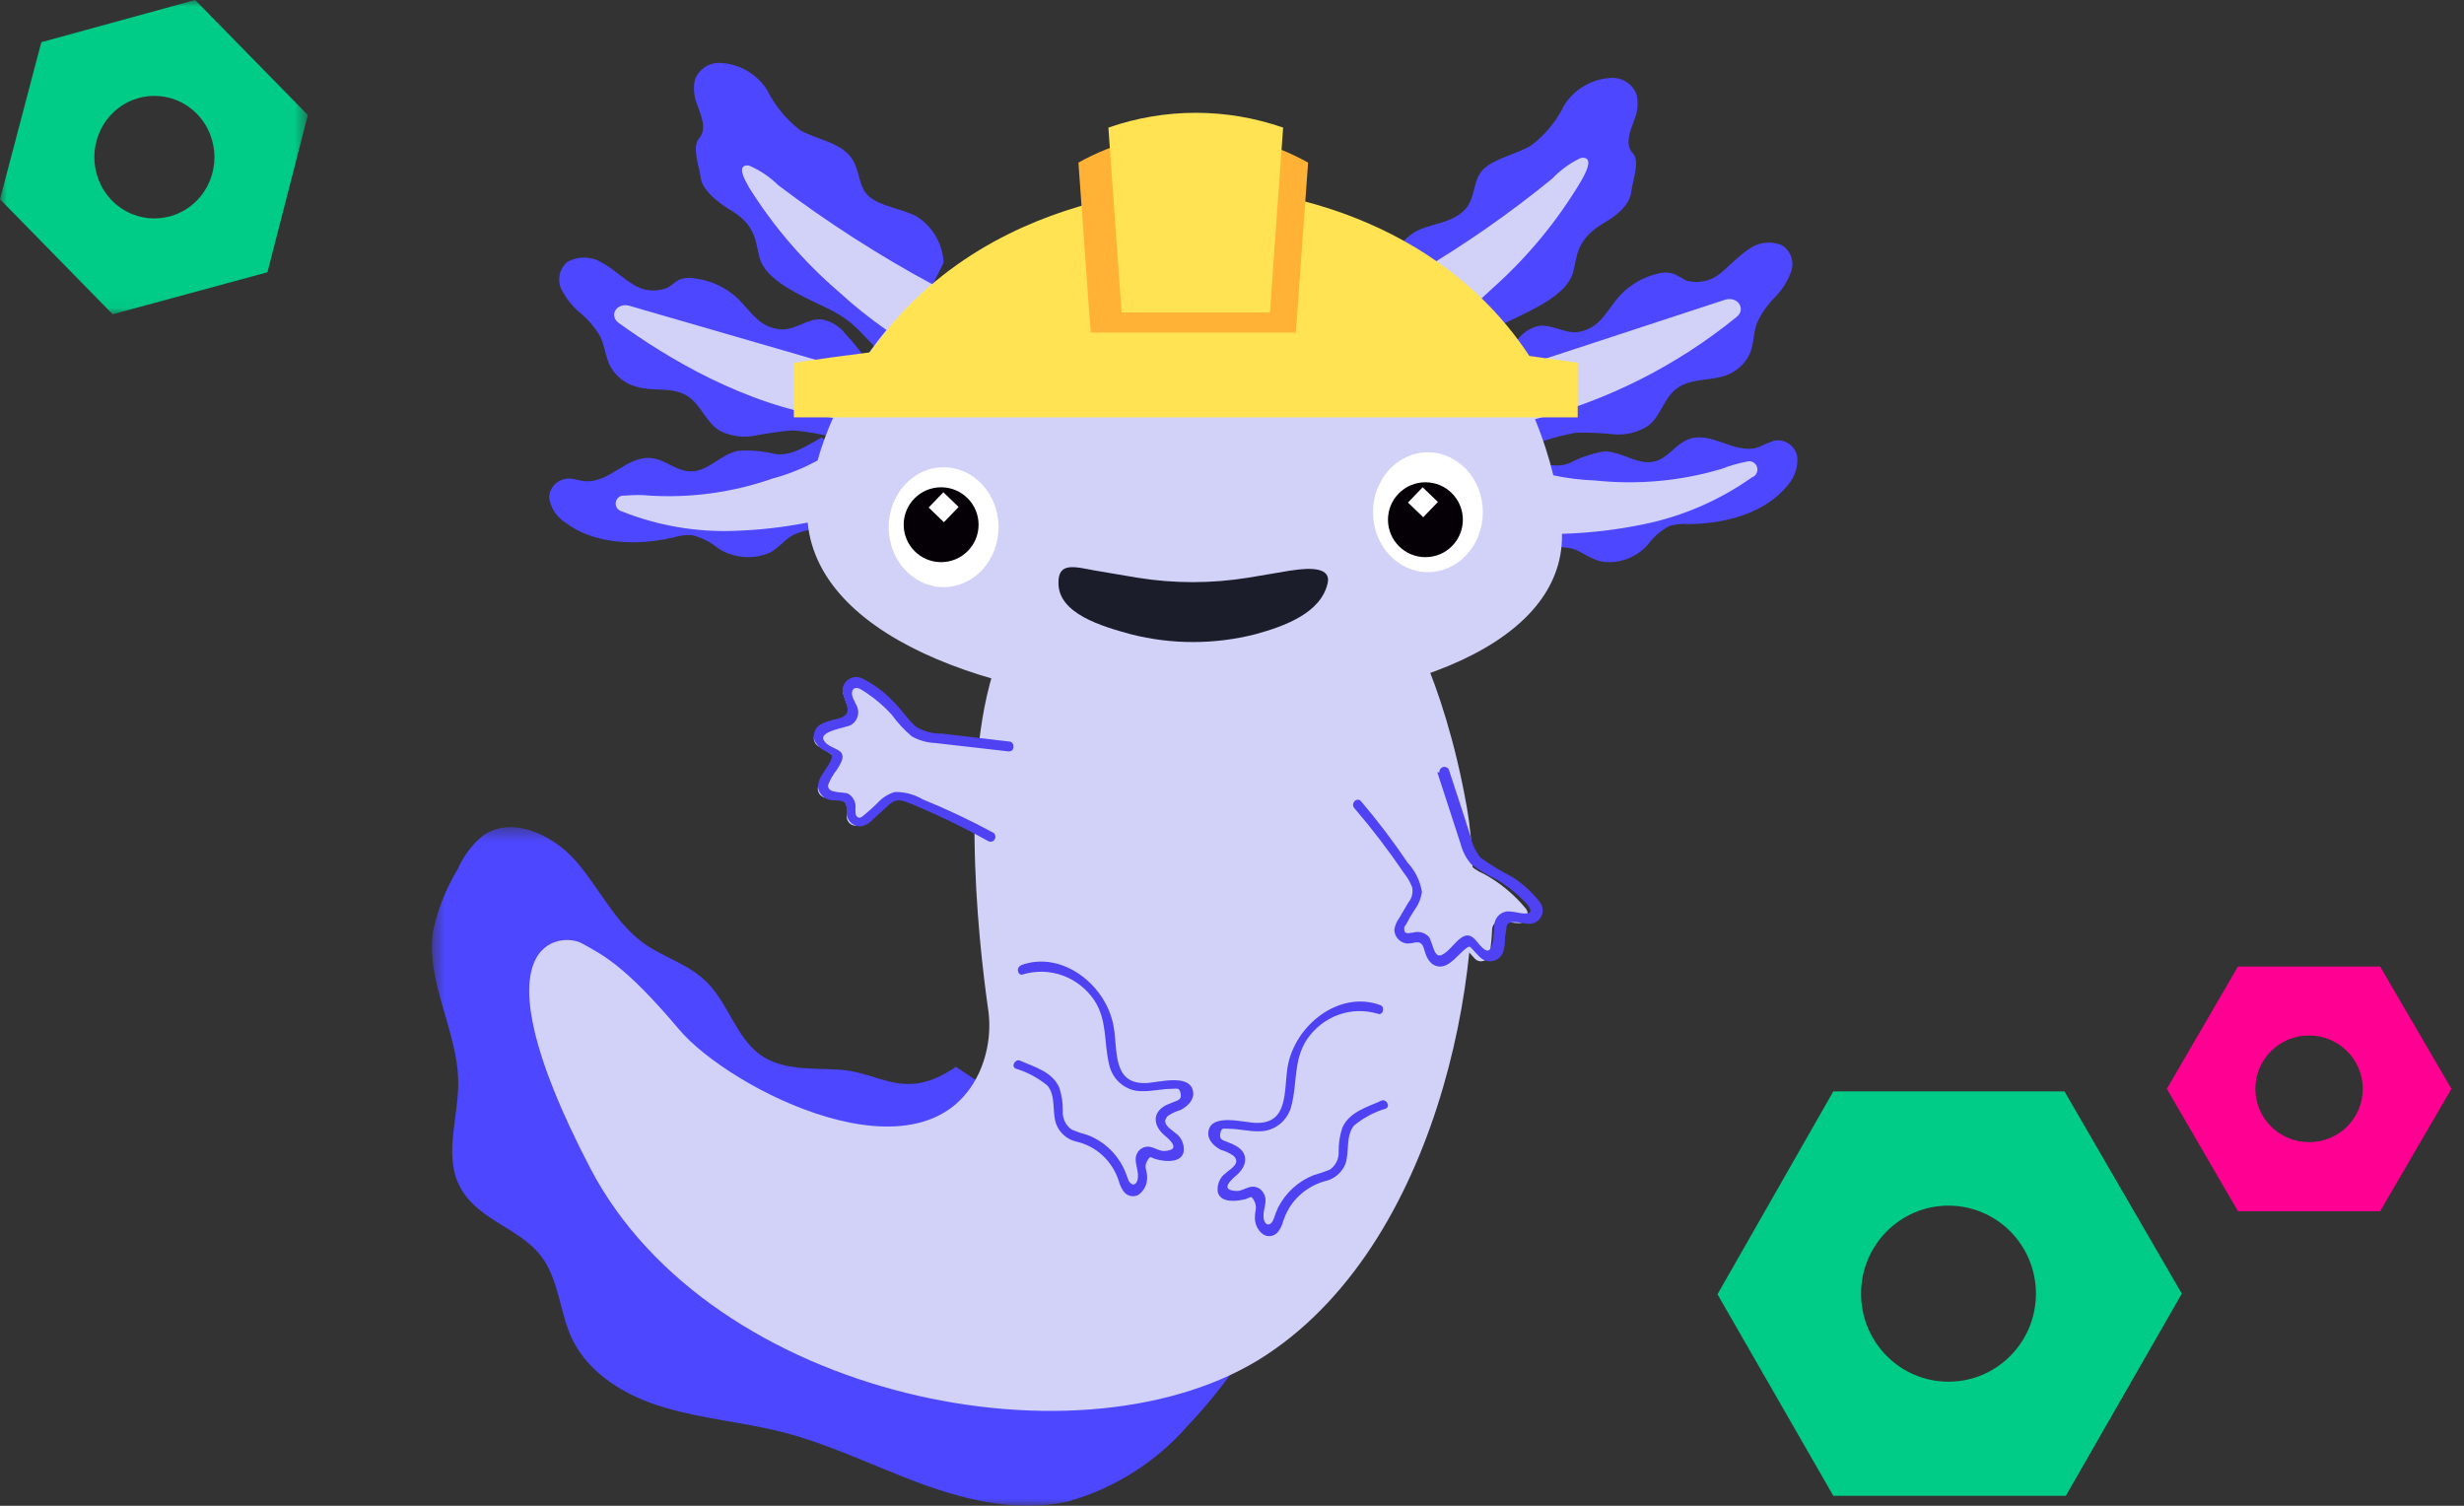
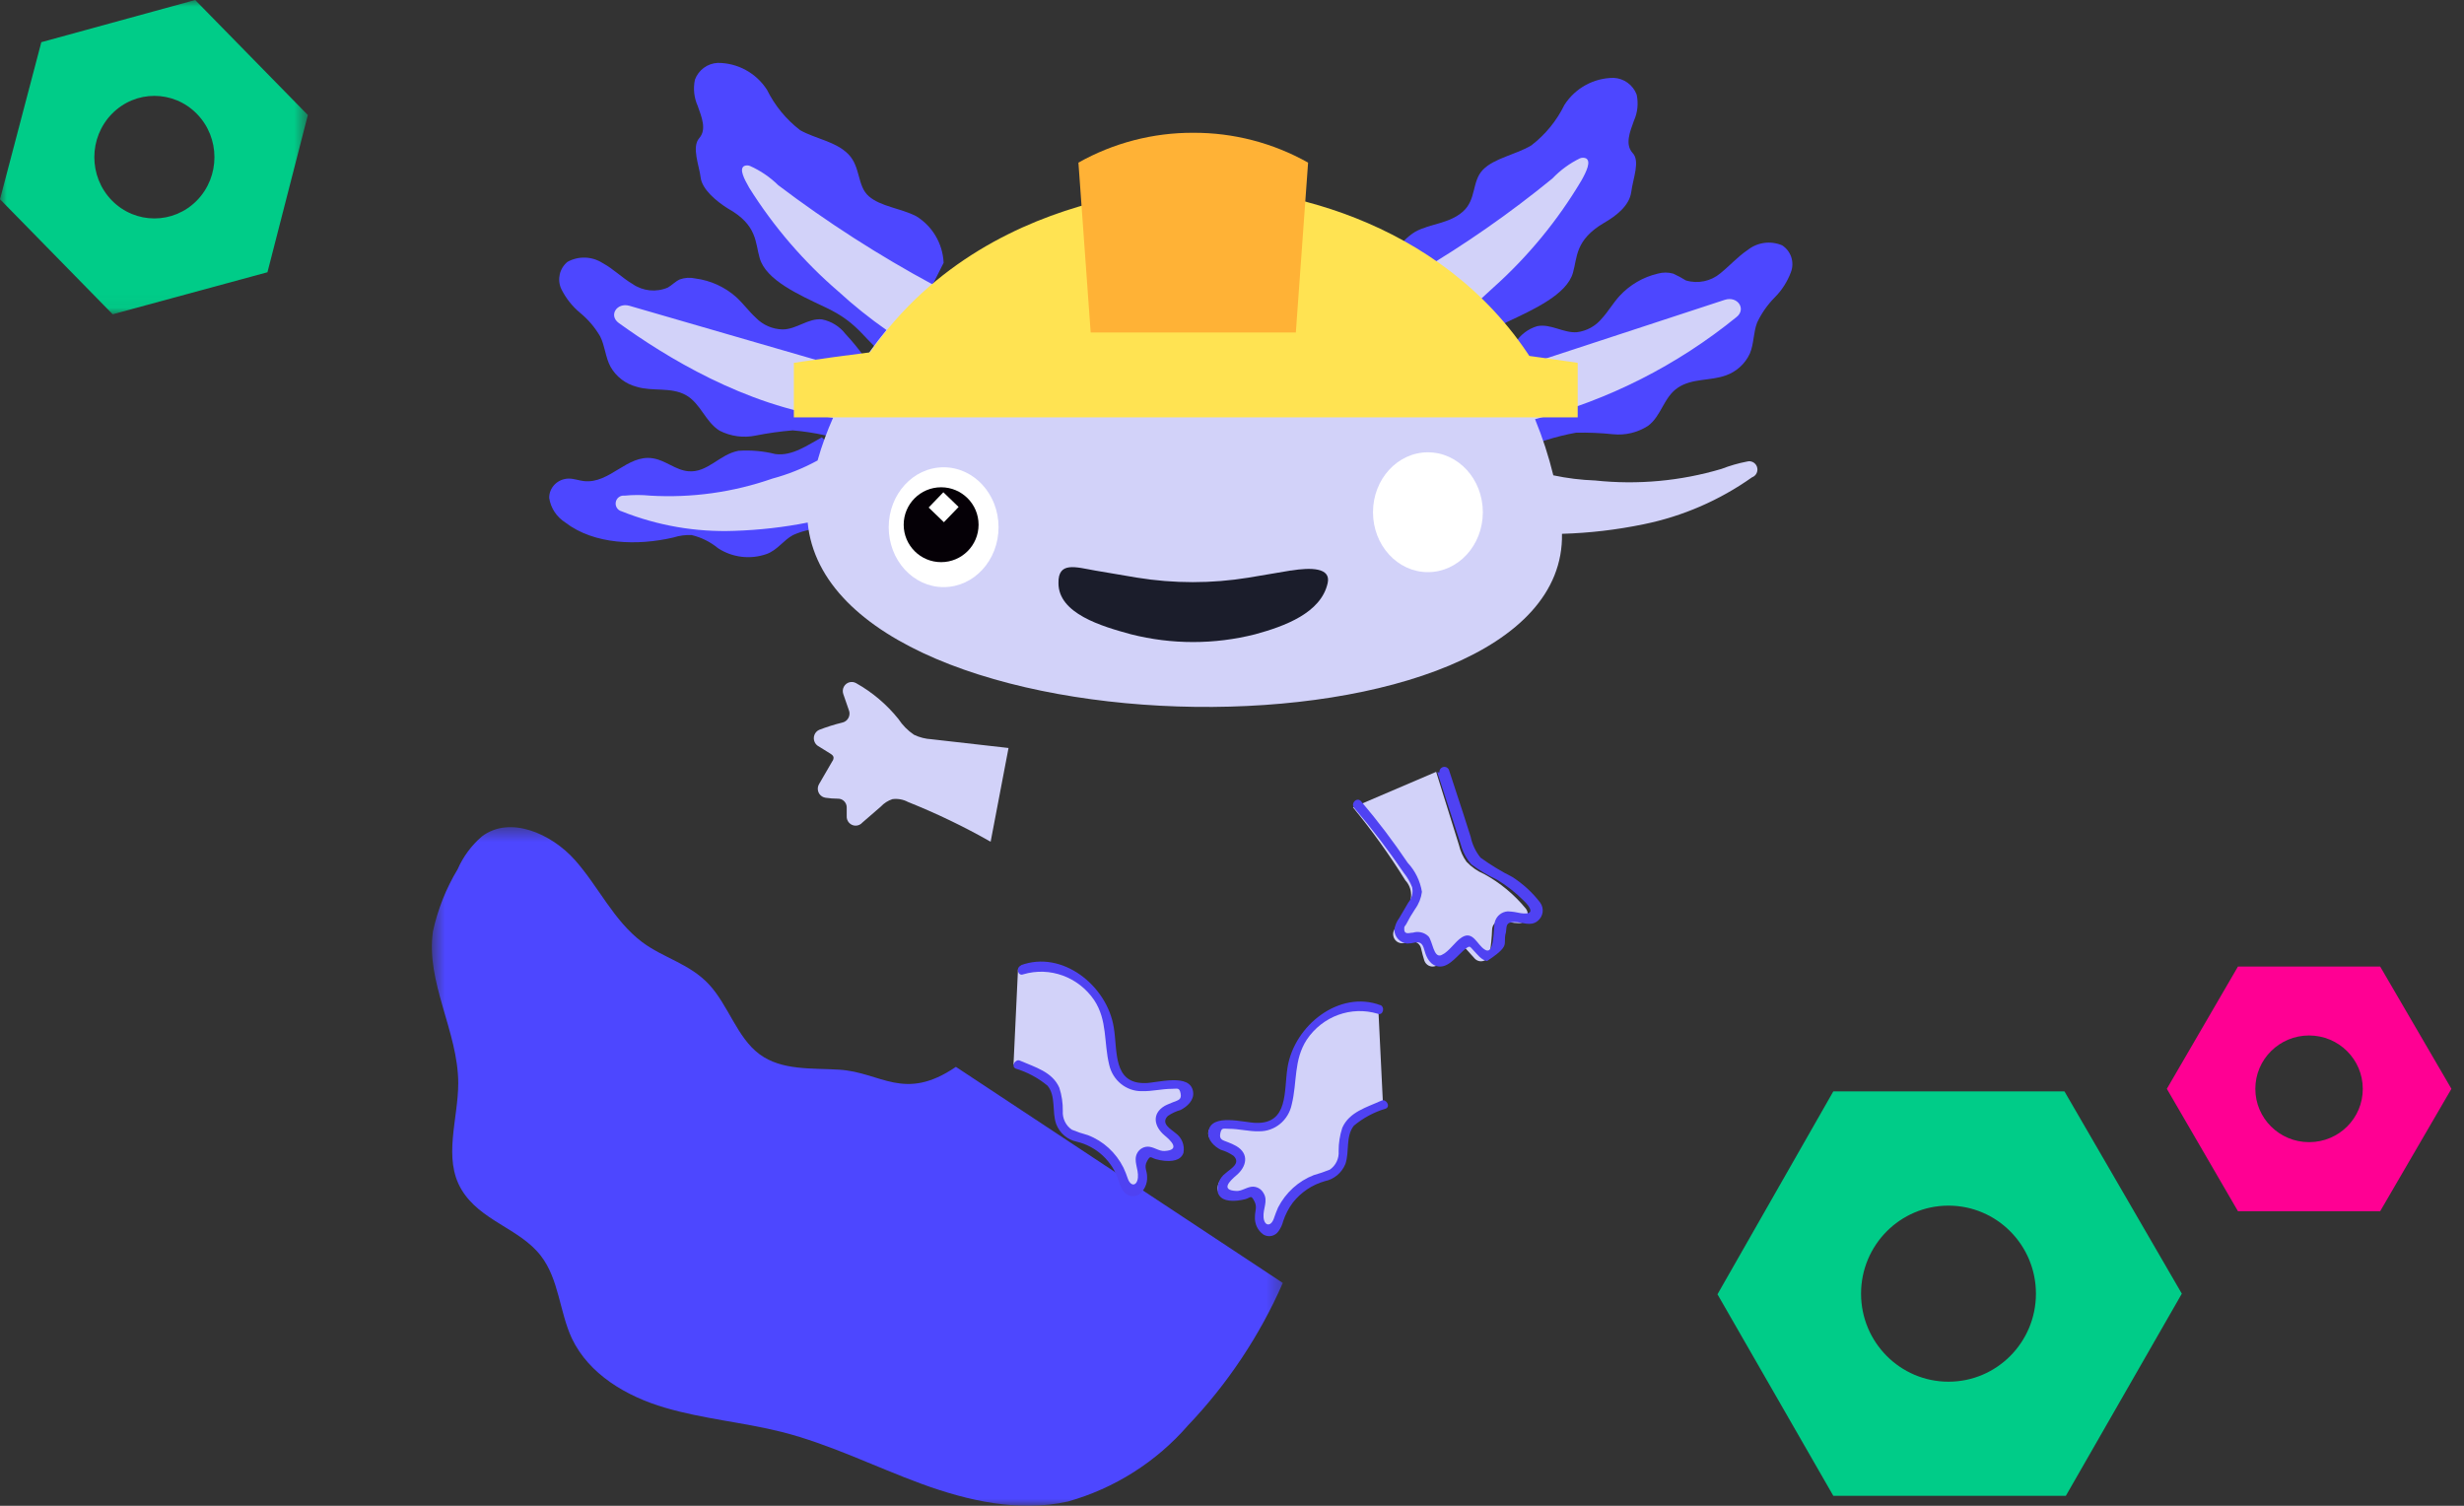
<svg xmlns="http://www.w3.org/2000/svg" width="180" height="110" viewBox="0 0 180 110" fill="none">
  <rect x="0" y="0" width="180" height="110" fill="#333333" stroke="none" />
  <path fill-rule="evenodd" clip-rule="evenodd" d="M142.341 100.935C138.813 100.935 135.954 98.056 135.954 94.505C135.954 90.953 138.813 88.074 142.341 88.074C145.869 88.074 148.729 90.953 148.729 94.505C148.729 98.056 145.869 100.935 142.341 100.935ZM150.813 79.728H133.927L125.466 94.55L133.927 109.271H150.915L159.386 94.505L150.813 79.728Z" fill="#00CC88" />
  <path fill-rule="evenodd" clip-rule="evenodd" d="M168.681 83.436C166.514 83.436 164.757 81.692 164.757 79.54C164.757 77.388 166.514 75.643 168.681 75.643C170.849 75.643 172.605 77.388 172.605 79.54C172.612 81.685 170.865 83.429 168.704 83.436C168.696 83.436 168.689 83.436 168.681 83.436ZM173.876 70.609H163.487L158.292 79.54L163.487 88.481H173.876L179.081 79.54L173.876 70.609Z" fill="#FF0093" />
  <mask id="mask0_144_31035" style="mask-type:alpha" maskUnits="userSpaceOnUse" x="0" y="0" width="23" height="23">
    <path fill-rule="evenodd" clip-rule="evenodd" d="M0 0H22.489V22.959H0V0Z" fill="white" />
  </mask>
  <g mask="url(#mask0_144_31035)">
    <path fill-rule="evenodd" clip-rule="evenodd" d="M8.175 14.648C6.463 12.898 6.464 10.062 8.178 8.314C9.892 6.565 12.67 6.568 14.382 8.318C16.093 10.066 16.093 12.899 14.382 14.648C12.666 16.393 9.891 16.393 8.175 14.648ZM22.489 8.403L14.258 -0L3.019 3.082L0 14.555L8.231 22.959L19.538 19.888L22.489 8.403Z" fill="#00CC88" />
  </g>
  <mask id="mask1_144_31035" style="mask-type:alpha" maskUnits="userSpaceOnUse" x="31" y="60" width="63" height="50">
    <path fill-rule="evenodd" clip-rule="evenodd" d="M31.549 60.426H93.712V110H31.549V60.426Z" fill="white" />
  </mask>
  <g mask="url(#mask1_144_31035)">
    <path fill-rule="evenodd" clip-rule="evenodd" d="M61.292 78.141C59.296 78.016 57.108 78.22 55.475 77.006C53.842 75.792 53.207 73.431 51.789 71.91C50.372 70.39 48.456 69.981 46.913 68.824C44.838 67.269 43.727 64.772 42.003 62.831C40.28 60.891 37.241 59.552 35.199 61.106C34.438 61.763 33.834 62.581 33.43 63.501C32.584 64.905 31.976 66.438 31.627 68.04C31.094 71.763 33.464 75.349 33.476 79.117C33.476 81.75 32.342 84.609 33.714 86.902C35.086 89.194 37.955 89.728 39.508 91.736C40.835 93.45 40.869 95.822 41.776 97.774C43.024 100.395 45.757 102.007 48.58 102.835C51.404 103.664 54.25 103.891 57.108 104.606C60.634 105.502 63.912 107.148 67.314 108.396C70.715 109.644 74.457 110.484 78.007 109.69C81.417 108.731 84.472 106.794 86.795 104.118C89.687 101.081 92.027 97.563 93.712 93.722L69.831 77.936C66.032 80.524 64.365 78.322 61.292 78.141Z" fill="#4D47FF" />
  </g>
  <path fill-rule="evenodd" clip-rule="evenodd" d="M49.994 14.044C49.994 14.044 49.877 14.19 49.994 14.044Z" fill="#4D47FF" />
  <path fill-rule="evenodd" clip-rule="evenodd" d="M51.082 10.09C50.507 10.749 51.082 12.1 51.183 12.963C51.285 13.826 52.31 14.689 53.178 15.234C55.342 16.438 55.162 17.733 55.5 18.868C55.962 20.458 58.317 21.515 60.312 22.457C62.938 23.695 63.051 24.876 65.26 26.477L68.934 19.198C68.869 17.796 68.118 16.519 66.928 15.791C65.801 15.212 64.324 15.087 63.468 14.337C62.611 13.588 62.882 12.202 61.98 11.271C61.078 10.34 59.557 10.135 58.453 9.511C57.431 8.726 56.602 7.716 56.029 6.558C55.239 5.332 53.886 4.592 52.434 4.594C51.685 4.629 51.028 5.111 50.766 5.82C50.628 6.465 50.699 7.138 50.969 7.739C51.262 8.557 51.634 9.465 51.082 10.09Z" fill="#4D47FF" />
-   <path fill-rule="evenodd" clip-rule="evenodd" d="M131.289 33.33C131.122 32.541 130.363 32.035 129.587 32.196C129.208 32.328 128.836 32.484 128.474 32.661C126.739 33.273 125.026 31.413 123.313 32.105C122.434 32.445 121.9 33.375 121.01 33.67C119.698 34.101 118.518 32.944 117.161 32.978C116.28 33.129 115.428 33.421 114.636 33.84C113.468 34.294 112.2 33.704 111.077 33.375L107.595 39.466C107.997 40.211 108.786 40.653 109.619 40.6C110.505 40.572 111.382 40.431 112.233 40.18C113.073 39.936 113.958 39.898 114.814 40.067C115.593 40.294 116.194 40.861 117.039 41.031C118.283 41.203 119.531 40.742 120.376 39.795C120.799 39.209 121.352 38.735 121.989 38.411C122.413 38.295 122.853 38.253 123.291 38.286C125.96 38.286 128.975 37.504 130.621 35.417C131.121 34.847 131.363 34.09 131.289 33.33Z" fill="#4D47FF" />
  <path fill-rule="evenodd" clip-rule="evenodd" d="M115.134 31.609C116.034 31.59 116.935 31.628 117.831 31.722C118.735 31.816 119.642 31.597 120.404 31.101C121.375 30.367 121.533 29.023 122.571 28.323C123.609 27.623 124.952 27.837 126.092 27.419C126.862 27.144 127.488 26.57 127.83 25.827C128.135 25.105 128.078 24.314 128.36 23.569C128.679 22.891 129.11 22.272 129.636 21.739C130.165 21.212 130.572 20.576 130.832 19.876C131.104 19.154 130.836 18.34 130.189 17.922C129.351 17.566 128.385 17.695 127.672 18.261C126.938 18.758 126.385 19.39 125.674 19.966C124.976 20.552 124.03 20.747 123.158 20.486C122.86 20.301 122.551 20.135 122.232 19.989C121.863 19.885 121.473 19.885 121.104 19.989C120.033 20.24 119.062 20.807 118.316 21.615C117.842 22.135 117.493 22.744 117.03 23.253C116.572 23.817 115.913 24.182 115.19 24.269C114.197 24.337 113.272 23.625 112.29 23.828C111.631 24.025 111.064 24.454 110.699 25.037C109.866 26.124 109.172 27.311 108.634 28.571L106.501 32.704C107.528 33.676 109.333 33.506 110.778 32.998C112.164 32.348 113.627 31.881 115.134 31.609Z" fill="#4D47FF" />
  <path fill-rule="evenodd" clip-rule="evenodd" d="M40.12 36.379C40.108 35.608 40.745 34.972 41.545 34.961C41.94 34.961 42.325 35.113 42.675 35.146C44.54 35.343 45.818 33.203 47.66 33.476C48.61 33.607 49.344 34.349 50.294 34.426C51.696 34.546 52.555 33.193 53.945 32.931C54.853 32.87 55.765 32.951 56.647 33.171C57.89 33.334 59.021 32.494 60.038 31.948L64.922 36.903C64.692 37.688 64.014 38.275 63.181 38.409C62.299 38.575 61.399 38.638 60.502 38.595C59.618 38.556 58.737 38.725 57.936 39.086C57.224 39.468 56.805 40.178 56.003 40.472C54.818 40.89 53.496 40.731 52.453 40.047C51.895 39.586 51.233 39.256 50.52 39.086C50.076 39.068 49.632 39.127 49.209 39.261C46.564 39.883 43.398 39.785 41.296 38.169C40.658 37.761 40.231 37.111 40.12 36.379Z" fill="#4D47FF" />
  <path fill-rule="evenodd" clip-rule="evenodd" d="M57.912 31.439C57.005 31.513 56.103 31.64 55.21 31.817C54.315 32.005 53.382 31.879 52.566 31.462C51.517 30.81 51.187 29.47 50.104 28.863C49.021 28.256 47.654 28.611 46.514 28.256C45.703 28.05 45.011 27.521 44.599 26.79C44.223 26.092 44.2 25.29 43.847 24.581C43.467 23.924 42.974 23.343 42.388 22.863C41.805 22.38 41.332 21.78 40.997 21.099C40.688 20.415 40.875 19.607 41.453 19.13C42.264 18.683 43.252 18.719 44.029 19.221C44.816 19.645 45.431 20.286 46.206 20.744C46.963 21.269 47.935 21.369 48.782 21.008C49.09 20.836 49.329 20.561 49.66 20.412C50.026 20.281 50.421 20.257 50.799 20.344C51.903 20.487 52.939 20.956 53.774 21.695C54.299 22.176 54.709 22.748 55.222 23.218C55.736 23.746 56.436 24.05 57.171 24.065C58.185 24.065 59.04 23.229 60.043 23.332C60.726 23.466 61.338 23.844 61.764 24.397C62.71 25.408 63.526 26.536 64.192 27.752L66.745 31.714C65.811 32.791 63.975 32.859 62.482 32.436C61.007 31.908 59.471 31.573 57.912 31.439Z" fill="#4D47FF" />
  <path fill-rule="evenodd" clip-rule="evenodd" d="M119.226 11.478C119.372 11.639 119.285 11.551 119.226 11.478Z" fill="#4D47FF" />
  <path fill-rule="evenodd" clip-rule="evenodd" d="M110.094 23.523C112.094 22.582 114.455 21.505 114.907 19.929C115.234 18.795 115.054 17.537 117.166 16.289C118.036 15.79 119.031 15.042 119.166 14.022C119.302 13.001 119.833 11.754 119.256 11.164C119.189 11.074 119.256 11.164 119.256 11.164C118.703 10.541 119.064 9.634 119.358 8.829C119.629 8.229 119.7 7.556 119.562 6.912C119.295 6.203 118.633 5.721 117.878 5.688C116.425 5.692 115.073 6.435 114.285 7.661C113.719 8.822 112.891 9.835 111.868 10.62C110.738 11.3 109.156 11.55 108.331 12.4C107.507 13.251 107.868 14.577 106.863 15.462C105.857 16.346 104.479 16.335 103.394 16.924C102.206 17.655 101.457 18.929 101.394 20.326L105.111 27.571C107.371 25.95 107.473 24.771 110.094 23.523Z" fill="#4D47FF" />
-   <path fill-rule="evenodd" clip-rule="evenodd" d="M107.16 58.998C105.428 49.186 102.169 44.349 102.169 44.349L73.411 46.887C69.835 54.32 71.487 68.798 72.166 73.59C72.424 75.204 72.204 76.859 71.533 78.348C67.549 86.885 53.289 79.555 49.622 75.218C45.582 70.426 43.963 69.732 42.503 68.912C41.043 68.093 34.298 68.423 43.114 85.326C51.931 102.228 79.33 107.669 92.504 98.984C105.677 90.3 108.903 68.81 107.16 58.998Z" fill="#D2D2F9" />
  <path fill-rule="evenodd" clip-rule="evenodd" d="M127.622 33.718C126.985 33.84 126.361 34.021 125.756 34.255C122.764 35.144 119.628 35.43 116.526 35.1C115.499 35.062 114.478 34.937 113.473 34.723C113.132 33.324 112.685 31.953 112.138 30.622C117.507 29.221 122.52 26.682 126.841 23.173C127.599 22.591 126.943 21.597 125.993 21.905L110.249 27.069C109.308 25.57 108.213 24.176 106.98 22.91C107.501 22.465 108.111 21.917 109.095 21.003C111.624 18.742 113.795 16.103 115.531 13.177C115.904 12.514 116.244 11.783 115.859 11.566C115.718 11.509 115.559 11.509 115.418 11.566C114.666 11.933 113.984 12.432 113.405 13.04C110.305 15.573 107.019 17.864 103.576 19.895C99.096 16.716 93.847 14.825 88.386 14.422C88.386 14.422 77.076 13.428 68.163 20.797C64.215 18.67 60.434 16.241 56.853 13.531C56.255 12.943 55.558 12.468 54.794 12.126C54.656 12.068 54.503 12.068 54.365 12.126C53.98 12.343 54.365 13.074 54.738 13.726C56.517 16.562 58.71 19.112 61.241 21.288C62.352 22.305 63.527 23.248 64.759 24.11C63.959 25.069 63.23 26.084 62.576 27.149L45.984 22.339C45.056 22.077 44.445 23.048 45.203 23.596C48.596 26.041 54.41 29.639 60.857 30.519C60.427 31.49 60.031 32.541 59.726 33.638C58.681 34.209 57.572 34.654 56.423 34.963C53.562 35.962 50.534 36.384 47.511 36.208C46.883 36.145 46.249 36.145 45.622 36.208C45.305 36.168 45.018 36.396 44.978 36.714C44.943 37.006 45.126 37.278 45.407 37.351C48.031 38.4 50.843 38.886 53.663 38.779C55.456 38.722 57.241 38.52 59.002 38.173C60.698 55.698 114.423 56.281 114.106 38.996C116.109 38.94 118.103 38.706 120.067 38.299C122.911 37.721 125.607 36.553 127.984 34.872C128.296 34.761 128.46 34.415 128.35 34.099C128.245 33.798 127.926 33.631 127.622 33.718Z" fill="#D2D2F9" />
  <path fill-rule="evenodd" clip-rule="evenodd" d="M100.692 73.746C99.225 73.29 97.632 73.555 96.386 74.464C95.112 75.332 94.287 76.733 94.138 78.281C93.981 79.58 94.138 81.163 93.092 81.949C92.047 82.736 90.383 82.029 89 82.2C88.755 82.202 88.522 82.309 88.359 82.496C88.033 82.952 88.607 83.544 89.146 83.749C89.686 83.954 90.361 84.171 90.406 84.752C90.45 85.333 89.9 85.618 89.472 85.891C89.045 86.165 88.719 86.905 89.135 87.213C89.269 87.303 89.425 87.35 89.585 87.35C90.11 87.383 90.635 87.285 91.114 87.065C91.403 86.933 91.742 87.063 91.873 87.354C91.909 87.435 91.925 87.523 91.923 87.612C91.897 87.938 91.849 88.261 91.777 88.58C91.653 89.207 92.002 90.107 92.598 89.913C92.946 89.811 93.07 89.378 93.194 89.024C93.65 87.629 94.736 86.537 96.117 86.085C96.629 85.994 97.114 85.783 97.533 85.47C98.264 84.741 97.826 83.442 98.253 82.496C98.68 81.551 99.995 81.152 101.03 80.673" fill="#D2D2F9" />
  <path fill-rule="evenodd" clip-rule="evenodd" d="M100.853 73.434C97.846 72.299 94.552 74.899 94.057 77.976C93.781 79.679 94.145 82.086 91.766 82.029C90.928 82.029 88.461 81.268 88.274 82.676C88.186 83.278 88.715 83.755 89.177 83.993C89.511 84.088 89.827 84.236 90.113 84.436C90.686 84.993 89.86 85.401 89.529 85.708C89.091 86.029 88.873 86.582 88.968 87.127C89.177 87.729 89.86 87.751 90.389 87.706C90.585 87.684 90.78 87.65 90.972 87.604C91.391 87.479 91.38 87.275 91.622 87.729C91.865 88.183 91.677 88.421 91.677 88.864C91.637 89.392 91.877 89.901 92.305 90.193C92.683 90.413 93.161 90.299 93.407 89.931C93.56 89.717 93.672 89.474 93.737 89.216C93.899 88.726 94.137 88.266 94.442 87.854C95.043 87.094 95.86 86.546 96.777 86.287C97.452 86.153 98.019 85.68 98.286 85.026C98.595 84.118 98.286 83.017 98.903 82.234C99.593 81.66 100.387 81.235 101.238 80.984C101.613 80.814 101.238 80.235 100.908 80.406C99.872 80.882 98.562 81.223 98.055 82.392C97.877 82.937 97.788 83.51 97.79 84.084C97.832 84.627 97.582 85.149 97.141 85.447C96.758 85.601 96.37 85.734 95.973 85.844C94.851 86.279 93.922 87.124 93.363 88.217C93.242 88.478 93.153 88.751 93.054 89.023C92.834 89.636 92.36 89.568 92.305 88.932C92.25 88.296 92.658 87.729 92.305 87.161C92.128 86.833 91.774 86.648 91.413 86.696C91.016 86.752 90.686 87.025 90.312 87.002C89.133 86.945 89.849 86.264 90.312 85.867C91.072 85.231 91.281 84.288 90.312 83.721C90.113 83.61 89.907 83.515 89.695 83.437C89.32 83.289 89.056 83.255 89.144 82.801C89.232 82.347 89.375 82.46 89.772 82.46C90.521 82.46 91.248 82.665 91.975 82.642C93.125 82.663 94.128 81.838 94.365 80.678C94.772 79.032 94.497 77.431 95.466 75.943C96.622 74.23 98.711 73.47 100.654 74.058C101.04 74.206 101.205 73.559 100.82 73.411L100.853 73.434Z" fill="#4F42F2" />
  <path fill-rule="evenodd" clip-rule="evenodd" d="M74.366 70.831C75.834 70.371 77.43 70.636 78.674 71.549C79.944 72.415 80.769 73.81 80.924 75.353C81.081 76.663 80.924 78.236 81.981 79.022C83.039 79.808 84.681 79.113 86.064 79.272C86.308 79.284 86.538 79.389 86.706 79.568C87.043 80.035 86.458 80.628 85.918 80.821C85.378 81.015 84.703 81.254 84.659 81.835C84.614 82.416 85.176 82.701 85.592 82.974C86.008 83.248 86.357 83.988 85.93 84.296C85.795 84.382 85.639 84.429 85.48 84.433C84.954 84.46 84.431 84.362 83.95 84.148C83.661 84.016 83.321 84.145 83.191 84.437C83.154 84.518 83.138 84.606 83.14 84.695C83.163 85.018 83.215 85.338 83.297 85.651C83.41 86.278 83.072 87.189 82.465 86.996C82.116 86.882 81.993 86.46 81.88 86.096C81.41 84.707 80.323 83.623 78.944 83.168C78.431 83.077 77.946 82.866 77.527 82.553C76.796 81.812 77.234 80.525 76.818 79.58C76.402 78.634 75.063 78.236 74.04 77.746" fill="#D2D2F9" />
  <path fill-rule="evenodd" clip-rule="evenodd" d="M74.565 70.517C77.573 69.382 80.868 71.97 81.364 75.057C81.65 76.76 81.276 79.177 83.667 79.121C84.494 79.121 86.973 78.349 87.16 79.768C87.249 80.369 86.719 80.846 86.246 81.085C85.917 81.179 85.605 81.324 85.32 81.516C84.747 82.083 85.562 82.492 85.893 82.787C86.337 83.108 86.558 83.668 86.455 84.217C86.246 84.819 85.562 84.842 85.044 84.796C84.844 84.775 84.644 84.737 84.45 84.683C84.042 84.569 84.053 84.365 83.799 84.819C83.546 85.273 83.799 85.511 83.799 85.954C83.831 86.48 83.592 86.983 83.171 87.282C82.792 87.491 82.322 87.38 82.069 87.021C81.919 86.804 81.807 86.562 81.739 86.306C81.281 84.839 80.102 83.734 78.642 83.4C77.966 83.256 77.406 82.769 77.154 82.106C76.835 81.198 77.154 80.086 76.526 79.314C75.839 78.744 75.049 78.319 74.201 78.065C73.816 77.883 74.201 77.316 74.521 77.486C75.623 77.963 76.879 78.303 77.386 79.461C77.563 80.006 77.648 80.578 77.639 81.153C77.603 81.7 77.855 82.224 78.3 82.526C78.682 82.684 79.072 82.817 79.469 82.923C80.593 83.352 81.52 84.198 82.069 85.296C82.192 85.557 82.299 85.827 82.389 86.102C82.609 86.714 83.072 86.646 83.127 86.011C83.182 85.375 82.775 84.808 83.072 84.24C83.251 83.907 83.61 83.722 83.976 83.775C84.361 83.831 84.692 84.104 85.078 84.081C86.257 84.013 85.54 83.332 85.078 82.946C84.317 82.31 84.108 81.368 85.078 80.789C85.276 80.676 85.496 80.608 85.695 80.517C86.069 80.369 86.334 80.335 86.246 79.881C86.157 79.427 86.014 79.541 85.618 79.541C84.879 79.541 84.141 79.734 83.414 79.711C82.285 79.727 81.296 78.935 81.033 77.804C80.626 76.158 80.912 74.546 79.931 73.059C78.771 71.359 76.692 70.603 74.752 71.175C74.356 71.334 74.19 70.687 74.576 70.54L74.565 70.517Z" fill="#4F42F2" />
  <path fill-rule="evenodd" clip-rule="evenodd" d="M73.675 54.642L68.057 54.004C67.612 53.98 67.176 53.87 66.773 53.678C66.318 53.373 65.928 52.978 65.626 52.517C64.772 51.456 63.725 50.57 62.542 49.906C62.228 49.726 61.829 49.838 61.651 50.156C61.559 50.32 61.542 50.516 61.602 50.695C61.728 51.066 61.854 51.438 62.003 51.856C62.151 52.196 61.997 52.593 61.661 52.743C61.62 52.761 61.577 52.775 61.533 52.785C60.956 52.926 60.39 53.104 59.836 53.319C59.502 53.475 59.358 53.876 59.513 54.212C59.562 54.319 59.638 54.412 59.733 54.479L60.65 55.048C60.753 55.118 60.868 55.188 60.891 55.315C60.899 55.424 60.867 55.532 60.799 55.617L59.836 57.277C59.649 57.589 59.748 57.997 60.056 58.186C60.133 58.233 60.218 58.263 60.306 58.276C60.605 58.322 60.909 58.345 61.212 58.345C61.556 58.338 61.841 58.612 61.854 58.96V59.611C61.83 59.975 62.103 60.29 62.464 60.314C62.668 60.328 62.867 60.243 63.001 60.087L64.342 58.926C64.575 58.675 64.867 58.487 65.191 58.38C65.585 58.327 65.986 58.4 66.337 58.589C68.41 59.417 70.425 60.386 72.368 61.491" fill="#D2D2F9" />
-   <path fill-rule="evenodd" clip-rule="evenodd" d="M73.693 54.894L68.341 54.281C67.733 54.258 67.139 54.091 66.606 53.793C66.048 53.317 65.548 52.776 65.117 52.18C64.58 51.596 63.979 51.079 63.325 50.636C63.169 50.534 63.001 50.42 62.833 50.329C62.665 50.238 62.284 50.17 62.239 50.579C62.194 50.988 62.609 51.453 62.676 51.828C62.763 52.28 62.556 52.738 62.161 52.964C61.814 53.168 59.765 53.407 60.19 54.099C60.616 54.792 61.803 54.622 61.5 55.553C61.396 55.805 61.265 56.046 61.108 56.268C60.857 56.588 60.653 56.944 60.504 57.324C60.381 58.017 61.623 57.812 61.959 57.983C62.305 58.179 62.514 58.557 62.497 58.959C62.497 59.164 62.441 59.573 62.654 59.697C62.866 59.822 63.034 59.607 63.18 59.493C63.491 59.24 63.79 58.971 64.075 58.687C64.419 58.294 64.866 58.007 65.363 57.858C66.077 57.842 66.783 58.026 67.401 58.392C69.172 59.112 70.903 59.93 72.584 60.844C72.739 60.971 72.762 61.199 72.639 61.355C72.543 61.477 72.382 61.522 72.237 61.469C70.557 60.525 68.826 59.677 67.053 58.925C66.669 58.738 66.269 58.589 65.856 58.483C65.352 58.392 65.061 58.675 64.736 58.982L63.795 59.834C63.581 60.093 63.291 60.276 62.967 60.356C62.428 60.434 61.929 60.056 61.851 59.51C61.85 59.501 61.849 59.491 61.847 59.482V58.993C61.769 58.414 61.4 58.517 60.907 58.46C60.399 58.484 59.94 58.157 59.787 57.665C59.597 56.825 60.515 56.166 60.75 55.394C60.84 55.087 60.75 55.121 60.425 54.928C60.048 54.772 59.731 54.497 59.519 54.145C59.363 53.743 59.481 53.284 59.81 53.009C60.043 52.852 60.3 52.737 60.571 52.669C61.164 52.464 62.094 52.464 61.892 51.624C61.758 51.056 61.344 50.488 61.679 49.955C61.936 49.517 62.471 49.338 62.933 49.534C63.769 49.938 64.527 50.487 65.173 51.158C65.8 51.749 66.292 52.555 66.93 53.1C67.493 53.435 68.136 53.603 68.789 53.588L70.345 53.77L73.704 54.167C74.152 54.167 74.152 54.928 73.704 54.883L73.693 54.894Z" fill="#4F42F2" />
  <path fill-rule="evenodd" clip-rule="evenodd" d="M104.913 56.385L106.586 61.75C106.687 62.184 106.871 62.593 107.129 62.951C107.497 63.34 107.939 63.648 108.425 63.855C109.583 64.486 110.613 65.341 111.461 66.371C111.684 66.648 111.647 67.059 111.379 67.29C111.245 67.405 111.07 67.458 110.896 67.435C110.53 67.435 110.154 67.332 109.788 67.263C109.435 67.188 109.089 67.421 109.015 67.786C109.007 67.825 109.002 67.864 109.001 67.904C108.981 68.494 108.922 69.083 108.824 69.665C108.768 70.027 108.437 70.273 108.087 70.216C107.944 70.192 107.814 70.118 107.716 70.009L107.007 69.219C106.937 69.114 106.83 69.044 106.708 69.025C106.61 69.047 106.522 69.099 106.453 69.174L105.079 70.443C104.813 70.686 104.407 70.66 104.172 70.385C104.119 70.322 104.076 70.248 104.049 70.169C103.96 69.883 103.883 69.597 103.816 69.299C103.75 68.967 103.445 68.742 103.118 68.785L102.498 68.899C102.145 68.946 101.823 68.69 101.777 68.327C101.76 68.184 101.786 68.04 101.855 67.915L102.73 66.383C103.227 65.778 103.198 64.882 102.664 64.312C101.504 62.451 100.227 60.67 98.841 58.982" fill="#D2D2F9" />
-   <path fill-rule="evenodd" clip-rule="evenodd" d="M104.996 56.413C105.574 58.161 106.129 59.92 106.707 61.668C106.847 62.215 107.114 62.721 107.488 63.147C108.076 63.582 108.706 63.957 109.369 64.267C110.079 64.699 110.732 65.214 111.317 65.802C111.431 65.91 111.538 66.027 111.634 66.15C112.042 66.721 111.634 66.777 111.102 66.71C110.789 66.637 110.471 66.592 110.15 66.576C109.712 66.604 109.337 66.898 109.21 67.315C109.074 67.741 109.21 69.859 108.462 69.366C107.907 69.029 107.613 67.965 106.797 68.469C106.265 68.805 105.88 69.511 105.302 69.769C104.724 70.027 104.656 68.738 104.35 68.402C104.052 68.113 103.616 68.009 103.218 68.133C102.946 68.133 102.538 68.346 102.583 67.763C102.583 67.685 102.685 67.595 102.719 67.528C102.916 67.143 103.135 66.768 103.376 66.408C103.645 66.037 103.816 65.605 103.875 65.153C103.747 64.357 103.384 63.617 102.832 63.024C101.785 61.469 100.651 59.973 99.434 58.542C99.14 58.183 98.63 58.688 98.936 59.035C100.229 60.542 101.436 62.121 102.549 63.763C102.806 64.082 103.013 64.437 103.161 64.817C103.244 65.213 103.139 65.626 102.878 65.937L102.221 67.057C102.027 67.314 101.902 67.614 101.858 67.931C101.873 68.45 102.276 68.878 102.799 68.929C102.997 68.924 103.195 68.898 103.388 68.85C103.863 68.772 103.965 69.074 104.079 69.489C104.192 69.903 104.486 70.609 105.211 70.609C105.936 70.609 106.559 69.679 107.103 69.276C107.398 69.063 107.375 69.153 107.647 69.433C107.919 69.713 108.202 70.127 108.632 70.206C109.092 70.299 109.558 70.074 109.765 69.657C109.867 69.396 109.925 69.119 109.935 68.839C109.935 68.592 109.935 68.346 110.014 68.099C110.071 67.606 110.014 67.371 110.615 67.36C111.215 67.349 111.804 67.707 112.325 67.281C112.744 66.951 112.825 66.353 112.506 65.926C111.945 65.194 111.258 64.566 110.479 64.066C109.668 63.657 108.892 63.184 108.157 62.654C107.796 62.206 107.548 61.68 107.432 61.119L106.91 59.483L105.846 56.234C105.764 56.052 105.55 55.971 105.368 56.051C105.222 56.115 105.134 56.267 105.155 56.424L104.996 56.413Z" fill="#4F42F2" />
+   <path fill-rule="evenodd" clip-rule="evenodd" d="M104.996 56.413C105.574 58.161 106.129 59.92 106.707 61.668C106.847 62.215 107.114 62.721 107.488 63.147C108.076 63.582 108.706 63.957 109.369 64.267C110.079 64.699 110.732 65.214 111.317 65.802C111.431 65.91 111.538 66.027 111.634 66.15C112.042 66.721 111.634 66.777 111.102 66.71C110.789 66.637 110.471 66.592 110.15 66.576C109.712 66.604 109.337 66.898 109.21 67.315C109.074 67.741 109.21 69.859 108.462 69.366C107.907 69.029 107.613 67.965 106.797 68.469C106.265 68.805 105.88 69.511 105.302 69.769C104.724 70.027 104.656 68.738 104.35 68.402C104.052 68.113 103.616 68.009 103.218 68.133C102.946 68.133 102.538 68.346 102.583 67.763C102.583 67.685 102.685 67.595 102.719 67.528C102.916 67.143 103.135 66.768 103.376 66.408C103.645 66.037 103.816 65.605 103.875 65.153C103.747 64.357 103.384 63.617 102.832 63.024C101.785 61.469 100.651 59.973 99.434 58.542C99.14 58.183 98.63 58.688 98.936 59.035C100.229 60.542 101.436 62.121 102.549 63.763C102.806 64.082 103.013 64.437 103.161 64.817C103.244 65.213 103.139 65.626 102.878 65.937L102.221 67.057C102.027 67.314 101.902 67.614 101.858 67.931C101.873 68.45 102.276 68.878 102.799 68.929C102.997 68.924 103.195 68.898 103.388 68.85C103.863 68.772 103.965 69.074 104.079 69.489C104.192 69.903 104.486 70.609 105.211 70.609C105.936 70.609 106.559 69.679 107.103 69.276C107.398 69.063 107.375 69.153 107.647 69.433C107.919 69.713 108.202 70.127 108.632 70.206C109.867 69.396 109.925 69.119 109.935 68.839C109.935 68.592 109.935 68.346 110.014 68.099C110.071 67.606 110.014 67.371 110.615 67.36C111.215 67.349 111.804 67.707 112.325 67.281C112.744 66.951 112.825 66.353 112.506 65.926C111.945 65.194 111.258 64.566 110.479 64.066C109.668 63.657 108.892 63.184 108.157 62.654C107.796 62.206 107.548 61.68 107.432 61.119L106.91 59.483L105.846 56.234C105.764 56.052 105.55 55.971 105.368 56.051C105.222 56.115 105.134 56.267 105.155 56.424L104.996 56.413Z" fill="#4F42F2" />
  <path fill-rule="evenodd" clip-rule="evenodd" d="M68.934 34.136C71.15 34.136 72.946 36.096 72.946 38.513C72.946 40.931 71.15 42.89 68.934 42.89C66.718 42.89 64.922 40.931 64.922 38.513C64.922 36.096 66.718 34.136 68.934 34.136Z" fill="white" />
  <path fill-rule="evenodd" clip-rule="evenodd" d="M68.751 35.596C70.261 35.596 71.487 36.821 71.487 38.331C71.487 39.841 70.261 41.066 68.751 41.066C67.241 41.066 66.016 39.841 66.016 38.331C66.016 36.821 67.241 35.596 68.751 35.596Z" fill="#050006" />
  <path fill-rule="evenodd" clip-rule="evenodd" d="M68.913 35.96L70.028 37.034L68.954 38.149L67.84 37.076L68.913 35.96Z" fill="white" />
  <path fill-rule="evenodd" clip-rule="evenodd" d="M104.312 33.042C106.528 33.042 108.324 35.002 108.324 37.419C108.324 39.837 106.528 41.796 104.312 41.796C102.096 41.796 100.3 39.837 100.3 37.419C100.3 35.002 102.096 33.042 104.312 33.042Z" fill="white" />
-   <path fill-rule="evenodd" clip-rule="evenodd" d="M104.13 35.231C105.64 35.231 106.865 36.456 106.865 37.966C106.865 39.476 105.64 40.702 104.13 40.702C102.62 40.702 101.394 39.476 101.394 37.966C101.394 36.456 102.62 35.231 104.13 35.231Z" fill="#050006" />
  <path fill-rule="evenodd" clip-rule="evenodd" d="M103.927 35.596L105.042 36.67L103.968 37.784L102.853 36.711L103.927 35.596Z" fill="white" />
  <path fill-rule="evenodd" clip-rule="evenodd" d="M94.278 41.679L91.204 42.198C88.507 42.636 85.758 42.636 83.061 42.198L79.999 41.679C78.57 41.425 77.289 40.999 77.323 42.601C77.323 44.826 80.465 45.748 82.619 46.336C85.597 47.091 88.714 47.091 91.692 46.336C93.847 45.748 96.5 44.78 96.988 42.601C97.249 41.449 95.741 41.449 94.312 41.679" fill="#1B1D2B" />
  <path fill-rule="evenodd" clip-rule="evenodd" d="M87.557 13.713C87.557 13.713 70.026 13.377 62.004 28.301H113.066C107.177 16.911 94.785 13.624 87.557 13.713Z" fill="#FFE352" />
  <path fill-rule="evenodd" clip-rule="evenodd" d="M86.606 23.924C98.481 23.924 115.254 26.506 115.254 26.506V30.489H57.992V26.506C57.992 26.506 74.753 23.924 86.606 23.924Z" fill="#FFE352" />
  <path fill-rule="evenodd" clip-rule="evenodd" d="M87.176 9.7C84.237 9.686 81.344 10.438 78.781 11.88L79.676 24.289H94.664L95.559 11.88C93 10.44 90.111 9.689 87.176 9.7Z" fill="#FFB236" />
-   <path fill-rule="evenodd" clip-rule="evenodd" d="M81.932 22.83H92.773L93.735 9.322C89.598 7.88 85.107 7.88 80.97 9.322L81.932 22.83Z" fill="#FFE352" />
</svg>